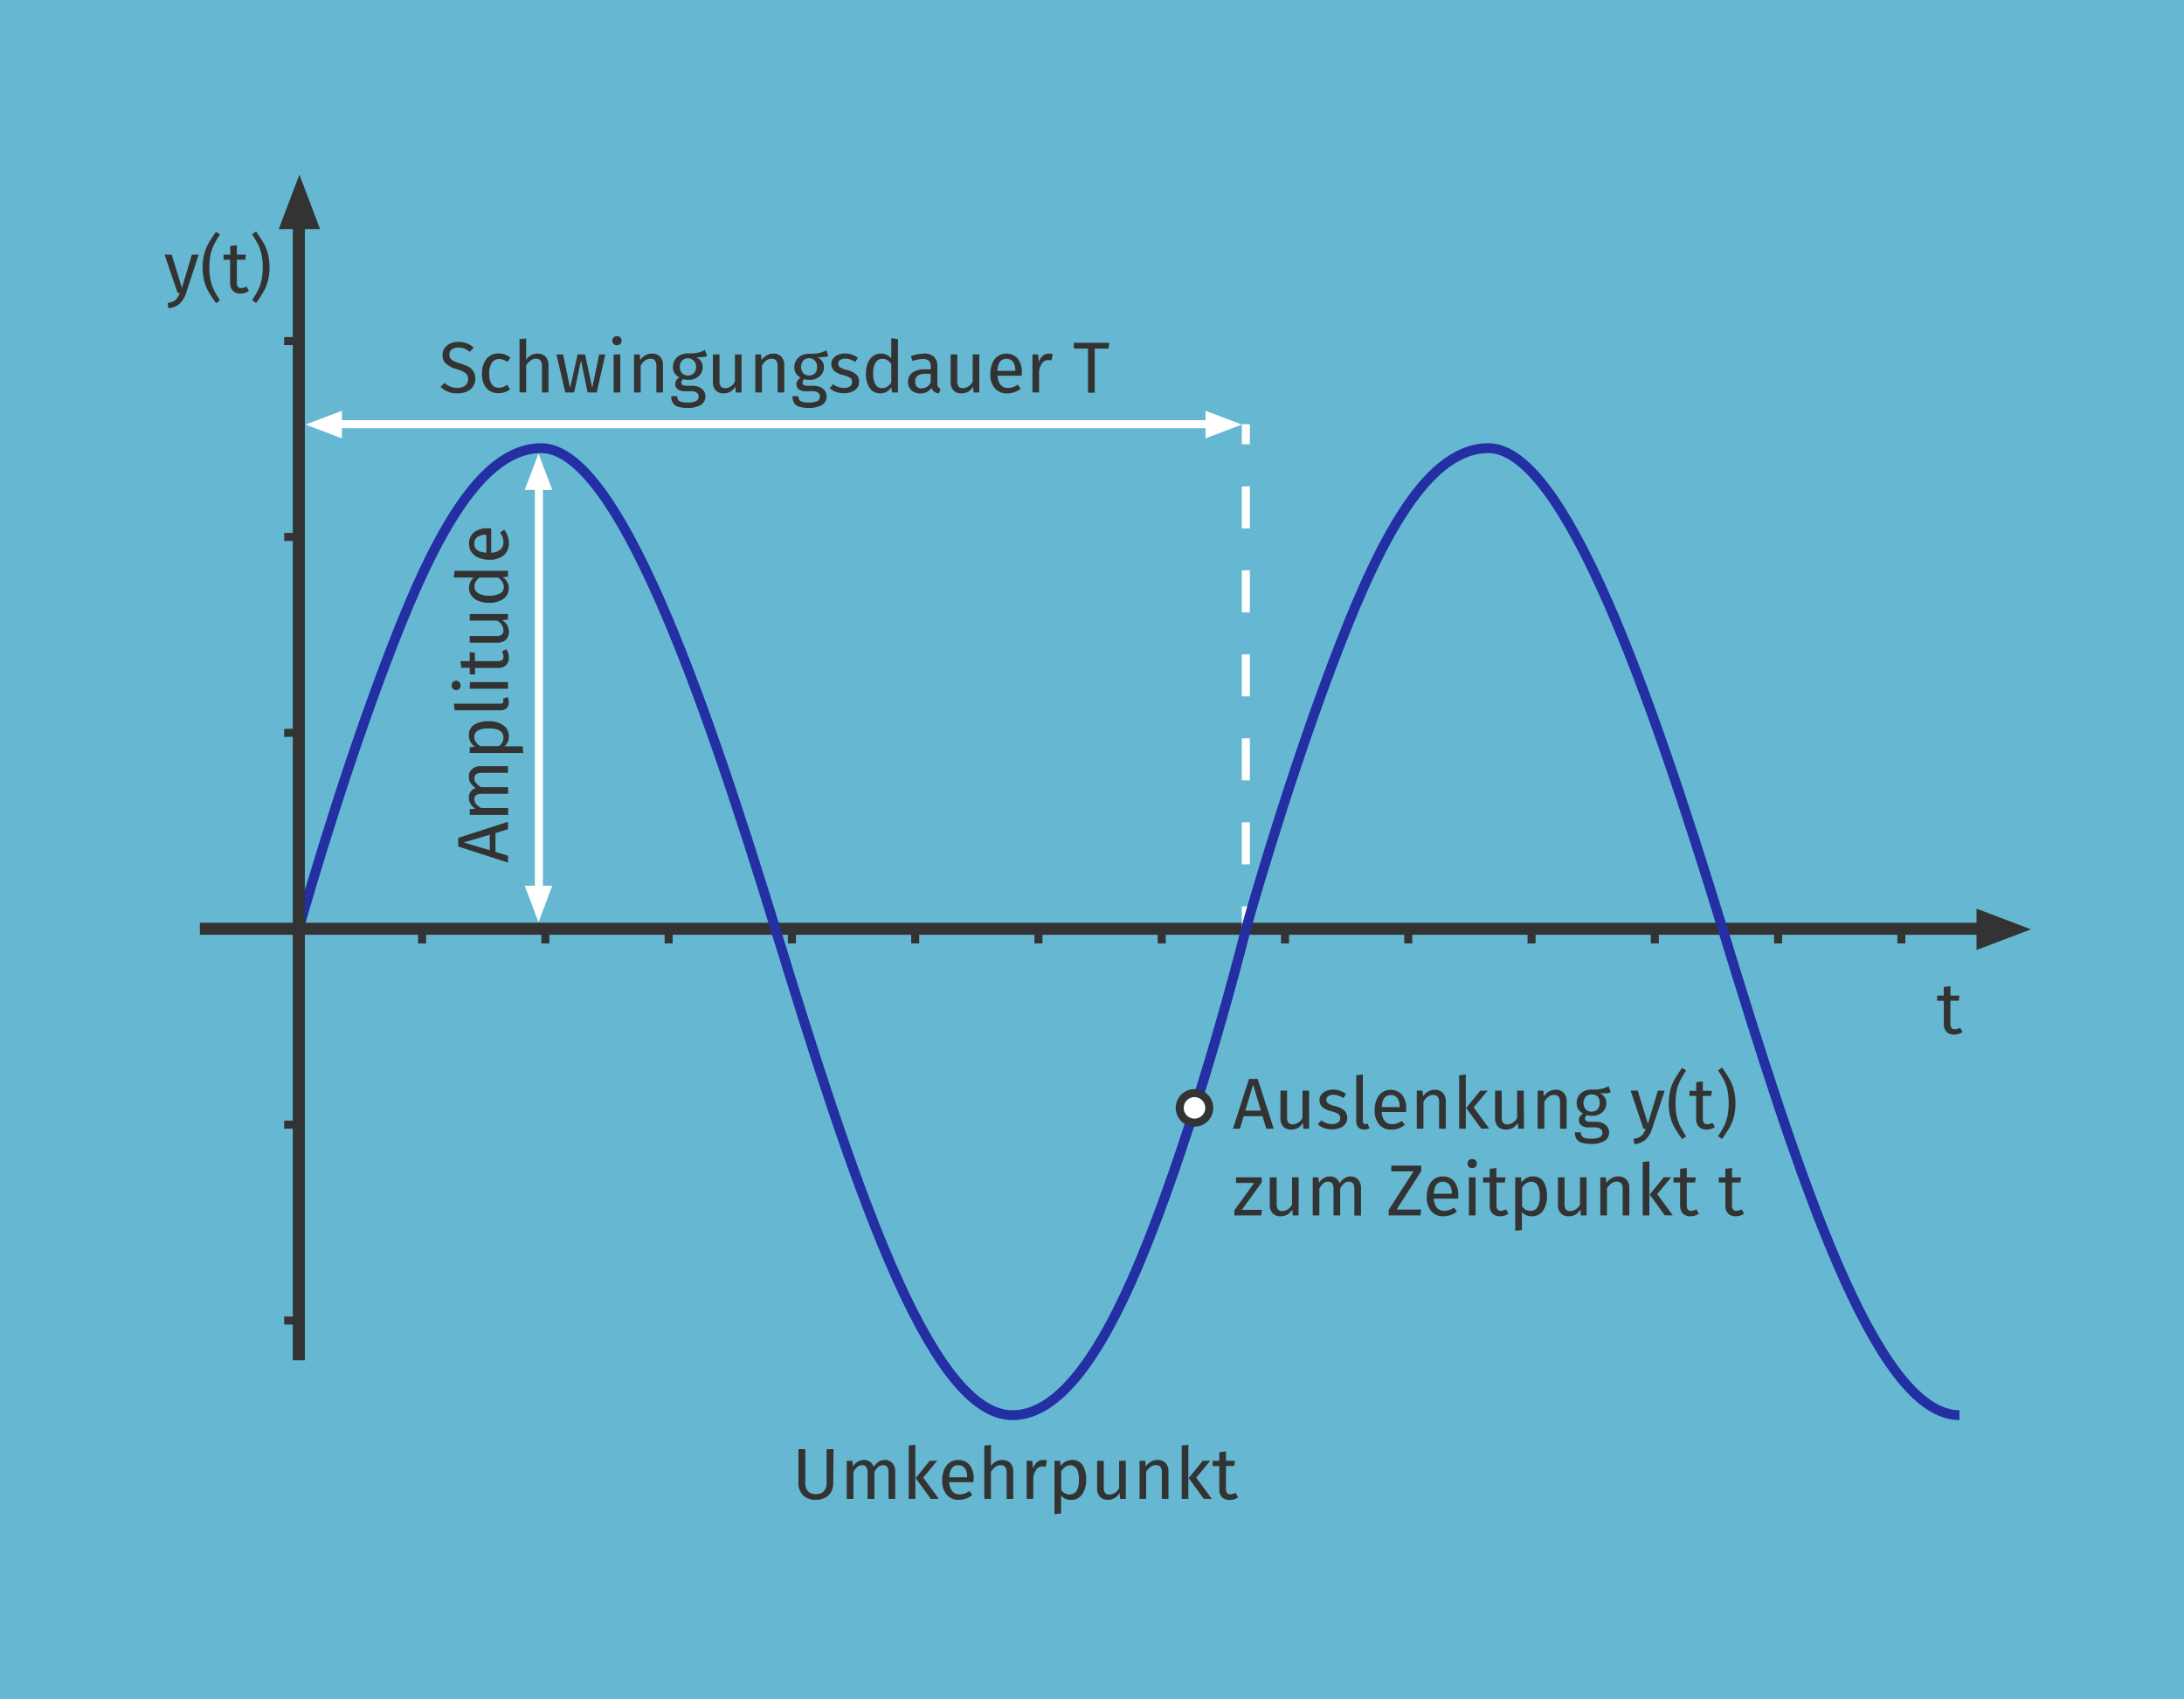
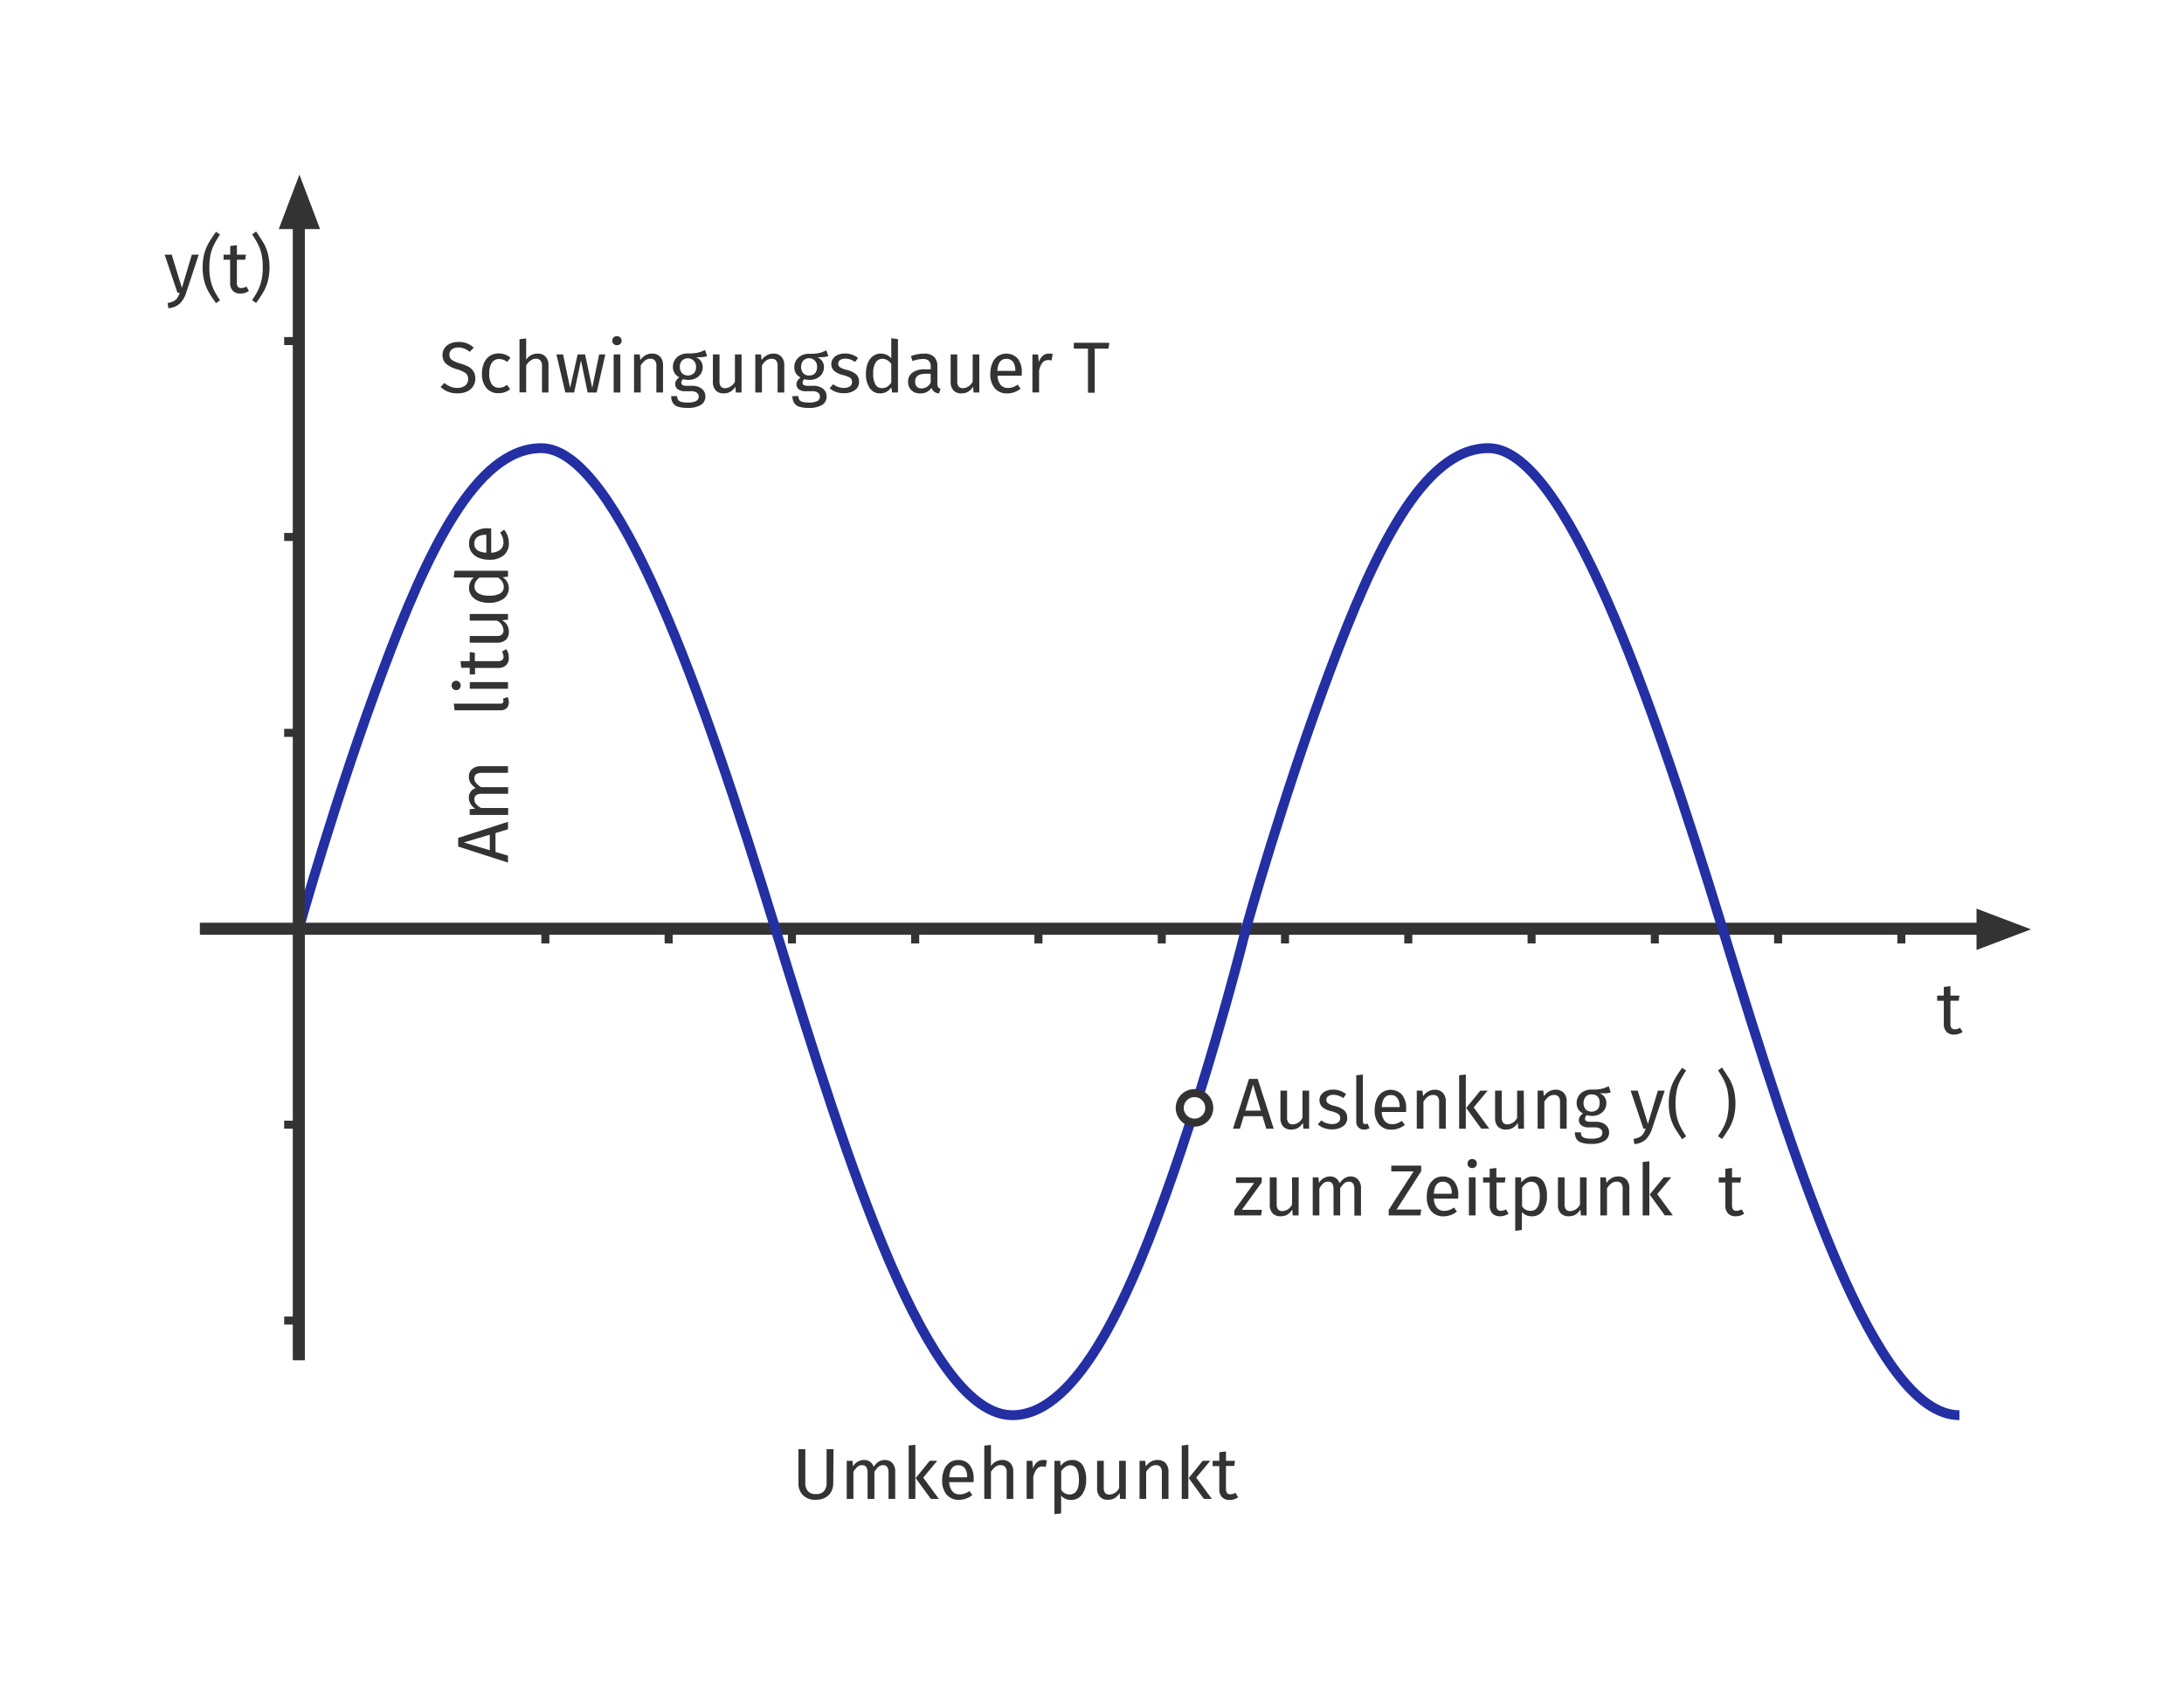
<svg xmlns="http://www.w3.org/2000/svg" width="544" height="423.22" viewBox="0 0 544 423.22">
  <g id="bg">
-     <rect width="544" height="423.22" fill="#66b8d2" />
-   </g>
+     </g>
  <g id="Ebene_3" data-name="Ebene 3">
    <line x1="49.78" y1="231.36" x2="495.76" y2="231.36" fill="none" stroke="#333" stroke-miterlimit="10" stroke-width="3" />
    <polygon points="492.32 236.65 505.89 231.5 492.32 226.35 492.32 236.65" fill="#333" />
    <line x1="310.32" y1="230.78" x2="310.32" y2="225.78" fill="none" stroke="#fff" stroke-miterlimit="10" stroke-width="2" />
    <line x1="310.32" y1="215.31" x2="310.32" y2="115.9" fill="none" stroke="#fff" stroke-miterlimit="10" stroke-width="2" stroke-dasharray="10.46 10.46" />
    <line x1="310.32" y1="110.67" x2="310.32" y2="105.67" fill="none" stroke="#fff" stroke-miterlimit="10" stroke-width="2" />
    <path d="M74.43,231.34s9.27-33.29,21.14-64.85c10.56-28.09,22.74-54.85,39.24-54.85,18.9,0,40.24,60.74,58.32,119.7,18.55,60.46,38,121.19,59.05,121.19,16.55,0,29.75-30.69,40-60.11,10.81-31.13,18.17-61.08,18.17-61.08" fill="none" stroke="#232fa3" stroke-miterlimit="10" stroke-width="2.45" />
    <path d="M488.06,352.53c-21.07,0-40.49-60.73-59-121.19-18.09-59-39.43-119.7-58.32-119.7-16.5,0-28.68,26.76-39.25,54.85-11.87,31.56-21.13,64.85-21.13,64.85" fill="none" stroke="#232fa3" stroke-miterlimit="10" stroke-width="2.45" />
    <line x1="74.43" y1="338.86" x2="74.43" y2="53.62" fill="none" stroke="#333" stroke-miterlimit="10" stroke-width="3" />
    <polygon points="79.72 57.07 74.58 43.49 69.43 57.07 79.72 57.07" fill="#333" />
    <path d="M46.35,73a6.41,6.41,0,0,1-1.55,2.61,4.73,4.73,0,0,1-2.86,1.17l-.18-1.3a4.82,4.82,0,0,0,1.5-.47,2.5,2.5,0,0,0,.89-.78,5.55,5.55,0,0,0,.62-1.29h-.56L41,63.43h1.77l2.54,8.28,2.48-8.28h1.71Z" fill="#333" />
    <path d="M54.81,58.42a22.9,22.9,0,0,0-1.48,2.48,10.54,10.54,0,0,0-.87,2.47,14.84,14.84,0,0,0-.31,3.24,14.65,14.65,0,0,0,.31,3.22,11,11,0,0,0,.87,2.5,21.08,21.08,0,0,0,1.48,2.47l-1,.72c-.79-1.13-1.4-2-1.83-2.78a12.21,12.21,0,0,1-1.08-2.61,14.3,14.3,0,0,1,0-7,12.21,12.21,0,0,1,1.08-2.61c.43-.72,1-1.65,1.83-2.78Z" fill="#333" />
    <path d="M62,72.48a3.64,3.64,0,0,1-2.12.65,2.49,2.49,0,0,1-1.89-.7,2.75,2.75,0,0,1-.67-2V64.7H55.69V63.43h1.66V61.28l1.66-.2v2.35h2.25l-.18,1.27H59v5.65a1.74,1.74,0,0,0,.26,1.08,1,1,0,0,0,.87.33,2.76,2.76,0,0,0,1.26-.38Z" fill="#333" />
    <path d="M65.62,60.48a11.26,11.26,0,0,1,1.08,2.61,14.3,14.3,0,0,1,0,7,11.26,11.26,0,0,1-1.08,2.61c-.43.73-1,1.65-1.83,2.78l-1-.72a21.08,21.08,0,0,0,1.48-2.47,11,11,0,0,0,.87-2.5,14.65,14.65,0,0,0,.31-3.22,14.84,14.84,0,0,0-.31-3.24,10.54,10.54,0,0,0-.87-2.47,22.9,22.9,0,0,0-1.48-2.48l1-.72C64.59,58.83,65.19,59.76,65.62,60.48Z" fill="#333" />
    <line x1="74.43" y1="182.56" x2="70.78" y2="182.56" fill="none" stroke="#333" stroke-miterlimit="10" stroke-width="2" />
    <line x1="74.43" y1="280.16" x2="70.78" y2="280.16" fill="none" stroke="#333" stroke-miterlimit="10" stroke-width="2" />
    <line x1="74.43" y1="328.96" x2="70.78" y2="328.96" fill="none" stroke="#333" stroke-miterlimit="10" stroke-width="2" />
    <line x1="74.43" y1="133.76" x2="70.78" y2="133.76" fill="none" stroke="#333" stroke-miterlimit="10" stroke-width="2" />
    <line x1="74.43" y1="84.96" x2="70.78" y2="84.96" fill="none" stroke="#333" stroke-miterlimit="10" stroke-width="2" />
    <line x1="135.84" y1="231.36" x2="135.84" y2="235.02" fill="none" stroke="#333" stroke-miterlimit="10" stroke-width="2" />
    <line x1="166.55" y1="231.36" x2="166.55" y2="235.02" fill="none" stroke="#333" stroke-miterlimit="10" stroke-width="2" />
    <line x1="197.26" y1="231.36" x2="197.26" y2="235.02" fill="none" stroke="#333" stroke-miterlimit="10" stroke-width="2" />
    <line x1="227.96" y1="231.36" x2="227.96" y2="235.02" fill="none" stroke="#333" stroke-miterlimit="10" stroke-width="2" />
-     <line x1="105.14" y1="231.36" x2="105.14" y2="235.02" fill="none" stroke="#333" stroke-miterlimit="10" stroke-width="2" />
    <line x1="258.66" y1="231.36" x2="258.66" y2="235.02" fill="none" stroke="#333" stroke-miterlimit="10" stroke-width="2" />
    <line x1="289.37" y1="231.36" x2="289.37" y2="235.02" fill="none" stroke="#333" stroke-miterlimit="10" stroke-width="2" />
    <line x1="320.08" y1="231.36" x2="320.08" y2="235.02" fill="none" stroke="#333" stroke-miterlimit="10" stroke-width="2" />
    <line x1="350.78" y1="231.36" x2="350.78" y2="235.02" fill="none" stroke="#333" stroke-miterlimit="10" stroke-width="2" />
    <line x1="381.49" y1="231.36" x2="381.49" y2="235.02" fill="none" stroke="#333" stroke-miterlimit="10" stroke-width="2" />
    <line x1="412.19" y1="231.36" x2="412.19" y2="235.02" fill="none" stroke="#333" stroke-miterlimit="10" stroke-width="2" />
    <line x1="442.9" y1="231.36" x2="442.9" y2="235.02" fill="none" stroke="#333" stroke-miterlimit="10" stroke-width="2" />
    <line x1="473.6" y1="231.36" x2="473.6" y2="235.02" fill="none" stroke="#333" stroke-miterlimit="10" stroke-width="2" />
    <path d="M207.55,369.41a4.54,4.54,0,0,1-.51,2.19,3.58,3.58,0,0,1-1.49,1.47,4.83,4.83,0,0,1-2.35.54,4.31,4.31,0,0,1-3.2-1.15,4.16,4.16,0,0,1-1.12-3V361h1.71v8.3a3.1,3.1,0,0,0,.65,2.16,2.49,2.49,0,0,0,2,.72,2.53,2.53,0,0,0,2-.72,3.12,3.12,0,0,0,.65-2.16V361h1.72Z" fill="#333" />
    <path d="M222.28,364.47a3,3,0,0,1,.7,2.12v6.8h-1.66v-6.57c0-1.22-.44-1.84-1.33-1.84a1.81,1.81,0,0,0-1.19.41,5.64,5.64,0,0,0-1,1.27v6.73H216.1v-6.57c0-1.22-.44-1.84-1.33-1.84a1.76,1.76,0,0,0-1.2.42,5.26,5.26,0,0,0-1,1.26v6.73h-1.66V363.9h1.43l.14,1.39a3.17,3.17,0,0,1,2.74-1.6,2.38,2.38,0,0,1,2.39,1.71,4.4,4.4,0,0,1,1.23-1.27,2.8,2.8,0,0,1,1.6-.44A2.39,2.39,0,0,1,222.28,364.47Z" fill="#333" />
    <path d="M228,359.89v13.5h-1.66v-13.3Zm5.45,4-3.49,4.2,3.89,5.29h-2l-3.77-5.18,3.5-4.31Z" fill="#333" />
    <path d="M242.49,369.21h-6.05a3.72,3.72,0,0,0,.8,2.31,2.29,2.29,0,0,0,1.76.74,3.87,3.87,0,0,0,1.26-.2,5,5,0,0,0,1.21-.63l.72,1a5.28,5.28,0,0,1-3.32,1.19,3.83,3.83,0,0,1-3.08-1.3,5.29,5.29,0,0,1-1.11-3.56,6.69,6.69,0,0,1,.48-2.62,4,4,0,0,1,1.36-1.79,3.45,3.45,0,0,1,2.1-.65,3.51,3.51,0,0,1,2.9,1.24,5.32,5.32,0,0,1,1,3.44A8,8,0,0,1,242.49,369.21Zm-1.6-1.33a3.52,3.52,0,0,0-.56-2.14,2,2,0,0,0-1.67-.74c-1.36,0-2.1,1-2.22,3h4.45Z" fill="#333" />
    <path d="M251.66,364.46a3,3,0,0,1,.73,2.13v6.8h-1.65v-6.57a2,2,0,0,0-.39-1.42,1.46,1.46,0,0,0-1.13-.42,2.11,2.11,0,0,0-1.31.44,4.54,4.54,0,0,0-1.08,1.22v6.75h-1.66V360.11l1.66-.18v5.29a3.35,3.35,0,0,1,2.81-1.53A2.65,2.65,0,0,1,251.66,364.46Z" fill="#333" />
    <path d="M260.78,363.8l-.31,1.62a3,3,0,0,0-.82-.11,1.75,1.75,0,0,0-1.43.65,4.74,4.74,0,0,0-.84,2v5.42h-1.66V363.9h1.42l.17,1.93a3.57,3.57,0,0,1,1-1.6,2.29,2.29,0,0,1,1.51-.54A3.51,3.51,0,0,1,260.78,363.8Z" fill="#333" />
    <path d="M269.69,365a6.74,6.74,0,0,1,.85,3.66,6.06,6.06,0,0,1-1,3.6,3.17,3.17,0,0,1-2.75,1.37,3,3,0,0,1-2.48-1.08V377l-1.66.19V363.9h1.42l.13,1.28a3.52,3.52,0,0,1,1.26-1.11,3.38,3.38,0,0,1,1.55-.38A3,3,0,0,1,269.69,365Zm-.94,3.66c0-2.43-.71-3.64-2.14-3.64a2.13,2.13,0,0,0-1.28.42,3.91,3.91,0,0,0-1,1.06v4.62a2.42,2.42,0,0,0,2.08,1.16C268,372.26,268.75,371.05,268.75,368.64Z" fill="#333" />
    <path d="M280.42,373.39H279l-.13-1.48a3.59,3.59,0,0,1-1.24,1.29,3.38,3.38,0,0,1-1.71.41,2.55,2.55,0,0,1-1.95-.76,3,3,0,0,1-.7-2.14V363.9h1.66v6.63a2.11,2.11,0,0,0,.34,1.37,1.39,1.39,0,0,0,1.12.41,2.82,2.82,0,0,0,2.37-1.64V363.9h1.66Z" fill="#333" />
    <path d="M290.33,364.46a3,3,0,0,1,.72,2.13v6.8H289.4v-6.57a2.1,2.1,0,0,0-.38-1.42,1.41,1.41,0,0,0-1.11-.42,2.18,2.18,0,0,0-1.34.44,4.5,4.5,0,0,0-1.08,1.24v6.73h-1.65V363.9h1.42l.14,1.41a3.83,3.83,0,0,1,1.25-1.19,3.23,3.23,0,0,1,1.65-.43A2.68,2.68,0,0,1,290.33,364.46Z" fill="#333" />
    <path d="M296,359.89v13.5h-1.65v-13.3Zm5.46,4-3.5,4.2,3.89,5.29h-2l-3.76-5.18,3.49-4.31Z" fill="#333" />
    <path d="M308.39,373a3.64,3.64,0,0,1-2.12.65,2.53,2.53,0,0,1-1.89-.7,2.75,2.75,0,0,1-.67-2v-5.73h-1.66V363.9h1.66v-2.14l1.66-.2v2.34h2.25l-.18,1.28h-2.07v5.65a1.68,1.68,0,0,0,.26,1.07,1,1,0,0,0,.87.34,2.76,2.76,0,0,0,1.26-.38Z" fill="#333" />
    <line x1="82.87" y1="105.67" x2="302.58" y2="105.67" fill="none" stroke="#fff" stroke-miterlimit="10" stroke-width="2" />
    <polygon points="85.16 109.19 76.11 105.76 85.16 102.33 85.16 109.19" fill="#fff" />
    <polygon points="300.28 109.19 309.33 105.76 300.28 102.33 300.28 109.19" fill="#fff" />
    <path d="M116.26,85.51A5.94,5.94,0,0,1,118,86.6L117,87.65a4.87,4.87,0,0,0-1.37-.82,3.89,3.89,0,0,0-1.45-.27,2.68,2.68,0,0,0-1.6.45,1.52,1.52,0,0,0-.63,1.32,1.83,1.83,0,0,0,.21.91,2,2,0,0,0,.8.67,10.21,10.21,0,0,0,1.7.65,11.82,11.82,0,0,1,2,.77,3.45,3.45,0,0,1,1.25,1.15,3.27,3.27,0,0,1,.48,1.84,3.42,3.42,0,0,1-.54,1.91,3.58,3.58,0,0,1-1.53,1.3,5.52,5.52,0,0,1-2.36.46,5.75,5.75,0,0,1-4.21-1.6l.93-1a6.27,6.27,0,0,0,1.53.93,4.56,4.56,0,0,0,1.73.31,3.09,3.09,0,0,0,1.91-.57,1.92,1.92,0,0,0,.75-1.64,2,2,0,0,0-.23-1,2.13,2.13,0,0,0-.8-.73A9,9,0,0,0,113.9,92a7.22,7.22,0,0,1-2.79-1.38,2.83,2.83,0,0,1-.88-2.2,2.92,2.92,0,0,1,.49-1.67,3.32,3.32,0,0,1,1.39-1.16,4.84,4.84,0,0,1,2-.41A5.85,5.85,0,0,1,116.26,85.51Z" fill="#333" />
    <path d="M125.8,88.32a4.23,4.23,0,0,1,1.35.78l-.79,1.05a4.14,4.14,0,0,0-1-.53,3,3,0,0,0-1.06-.18,2.08,2.08,0,0,0-1.79.92,4.81,4.81,0,0,0-.64,2.72,4.51,4.51,0,0,0,.63,2.66,2.1,2.1,0,0,0,1.8.85,3,3,0,0,0,1-.17,5.05,5.05,0,0,0,1-.55l.76,1.08a4.47,4.47,0,0,1-2.9,1,3.79,3.79,0,0,1-3-1.29,5.34,5.34,0,0,1-1.11-3.58,6.43,6.43,0,0,1,.51-2.65,4,4,0,0,1,1.43-1.76,3.8,3.8,0,0,1,2.2-.63A4.76,4.76,0,0,1,125.8,88.32Z" fill="#333" />
    <path d="M135.89,88.85a3,3,0,0,1,.73,2.12v6.81H135V91.21a2,2,0,0,0-.39-1.42,1.43,1.43,0,0,0-1.12-.42,2.17,2.17,0,0,0-1.31.43A4.41,4.41,0,0,0,131.06,91v6.75H129.4V84.49l1.66-.18v5.3a3.35,3.35,0,0,1,2.8-1.53A2.64,2.64,0,0,1,135.89,88.85Z" fill="#333" />
    <path d="M150.78,88.29l-2.16,9.49h-2.25l-1.65-8-1.71,8h-2.2l-2.21-9.49h1.65L142,96.63l1.88-8.34h1.85l1.78,8.34,1.73-8.34Z" fill="#333" />
    <path d="M154.51,84.06a1.09,1.09,0,0,1,.32.81,1,1,0,0,1-.32.8,1.18,1.18,0,0,1-.85.32,1.16,1.16,0,0,1-.83-.32,1.08,1.08,0,0,1-.32-.8,1.13,1.13,0,0,1,.32-.81,1.16,1.16,0,0,1,.83-.32A1.18,1.18,0,0,1,154.51,84.06Zm0,4.23v9.49h-1.66V88.29Z" fill="#333" />
    <path d="M164.42,88.85a3,3,0,0,1,.73,2.12v6.81h-1.66V91.21a2,2,0,0,0-.38-1.42,1.41,1.41,0,0,0-1.11-.42,2.18,2.18,0,0,0-1.33.43,4.37,4.37,0,0,0-1.08,1.25v6.73h-1.66V88.29h1.42l.15,1.41a3.64,3.64,0,0,1,1.25-1.19,3.16,3.16,0,0,1,1.64-.43A2.64,2.64,0,0,1,164.42,88.85Z" fill="#333" />
    <path d="M176.13,88.72a5.34,5.34,0,0,1-1.19.24c-.43,0-1,.05-1.59.05a2.51,2.51,0,0,1,1.68,2.4,3,3,0,0,1-1,2.32,3.75,3.75,0,0,1-2.65.9,3.87,3.87,0,0,1-1.2-.18,1,1,0,0,0-.35.39,1.07,1.07,0,0,0-.12.49c0,.52.41.77,1.24.77h1.51a3.92,3.92,0,0,1,1.69.35,2.74,2.74,0,0,1,1.15.93,2.35,2.35,0,0,1,.4,1.35,2.42,2.42,0,0,1-1.13,2.14,6.12,6.12,0,0,1-3.31.74,7.59,7.59,0,0,1-2.43-.31,2.29,2.29,0,0,1-1.26-1,3,3,0,0,1-.38-1.62h1.49a1.59,1.59,0,0,0,.22.91,1.38,1.38,0,0,0,.77.51,5.85,5.85,0,0,0,1.59.17,4.61,4.61,0,0,0,2.13-.37,1.22,1.22,0,0,0,.64-1.11,1.15,1.15,0,0,0-.51-1,2.44,2.44,0,0,0-1.4-.34h-1.49a2.81,2.81,0,0,1-1.83-.51,1.58,1.58,0,0,1-.62-1.29,1.68,1.68,0,0,1,.27-.9,2.68,2.68,0,0,1,.77-.77,2.72,2.72,0,0,1-1.6-2.63,3.18,3.18,0,0,1,1.79-2.89,4.1,4.1,0,0,1,1.86-.42,14.61,14.61,0,0,0,1.88-.08,7.22,7.22,0,0,0,1.25-.27c.33-.12.73-.28,1.21-.5Zm-6.28,1.13a2.25,2.25,0,0,0-.51,1.54,2.29,2.29,0,0,0,.52,1.56,2.19,2.19,0,0,0,3,0,2.24,2.24,0,0,0,.52-1.59,2.05,2.05,0,0,0-3.49-1.52Z" fill="#333" />
    <path d="M184.71,97.78h-1.42l-.13-1.48a3.59,3.59,0,0,1-1.24,1.29,3.38,3.38,0,0,1-1.71.4,2.52,2.52,0,0,1-1.94-.75,3,3,0,0,1-.7-2.14V88.29h1.65v6.63a2.2,2.2,0,0,0,.34,1.37,1.39,1.39,0,0,0,1.12.41,2.84,2.84,0,0,0,2.38-1.64V88.29h1.65Z" fill="#333" />
    <path d="M194.62,88.85a3,3,0,0,1,.73,2.12v6.81h-1.66V91.21a2.1,2.1,0,0,0-.37-1.42,1.45,1.45,0,0,0-1.12-.42,2.2,2.2,0,0,0-1.33.43,4.37,4.37,0,0,0-1.08,1.25v6.73h-1.66V88.29h1.42l.15,1.41A3.64,3.64,0,0,1,191,88.51a3.23,3.23,0,0,1,1.65-.43A2.62,2.62,0,0,1,194.62,88.85Z" fill="#333" />
    <path d="M206.33,88.72a5.34,5.34,0,0,1-1.19.24c-.43,0-1,.05-1.58.05a2.51,2.51,0,0,1,1.67,2.4,3,3,0,0,1-1,2.32,3.75,3.75,0,0,1-2.65.9,3.87,3.87,0,0,1-1.2-.18.87.87,0,0,0-.34.39,1,1,0,0,0-.13.49c0,.52.41.77,1.24.77h1.51a4,4,0,0,1,1.7.35,2.71,2.71,0,0,1,1.14.93,2.35,2.35,0,0,1,.4,1.35,2.4,2.4,0,0,1-1.13,2.14,6.12,6.12,0,0,1-3.31.74,7.48,7.48,0,0,1-2.42-.31,2.28,2.28,0,0,1-1.27-1,3.13,3.13,0,0,1-.38-1.62h1.49a1.67,1.67,0,0,0,.22.91,1.38,1.38,0,0,0,.77.51,5.9,5.9,0,0,0,1.59.17,4.58,4.58,0,0,0,2.13-.37,1.2,1.2,0,0,0,.64-1.11,1.16,1.16,0,0,0-.5-1,2.49,2.49,0,0,0-1.41-.34h-1.49A2.83,2.83,0,0,1,199,97a1.61,1.61,0,0,1-.62-1.29,1.68,1.68,0,0,1,.27-.9,2.68,2.68,0,0,1,.77-.77A3,3,0,0,1,198.24,93a3,3,0,0,1-.39-1.56,3.1,3.1,0,0,1,.48-1.71,3.25,3.25,0,0,1,1.31-1.18,4.11,4.11,0,0,1,1.87-.42,14.53,14.53,0,0,0,1.87-.08,7.22,7.22,0,0,0,1.25-.27c.33-.12.73-.28,1.21-.5Zm-6.27,1.13a2.55,2.55,0,0,0,0,3.1,1.86,1.86,0,0,0,1.47.58A1.9,1.9,0,0,0,203,93a2.28,2.28,0,0,0,.51-1.59,2,2,0,0,0-3.48-1.52Z" fill="#333" />
    <path d="M212.23,88.35a5.25,5.25,0,0,1,1.48.81l-.7,1a5.39,5.39,0,0,0-1.23-.61,3.93,3.93,0,0,0-1.24-.2,2.21,2.21,0,0,0-1.28.33,1.07,1.07,0,0,0-.46.91,1,1,0,0,0,.44.9,4.84,4.84,0,0,0,1.59.63,5.82,5.82,0,0,1,2.37,1.08,2.37,2.37,0,0,1,.78,1.87,2.43,2.43,0,0,1-1.09,2.15,4.61,4.61,0,0,1-2.65.73,5.26,5.26,0,0,1-3.59-1.24l.89-1a4.24,4.24,0,0,0,2.66.92,2.63,2.63,0,0,0,1.49-.38,1.24,1.24,0,0,0,.54-1.06,1.41,1.41,0,0,0-.19-.78,1.62,1.62,0,0,0-.69-.52,9.52,9.52,0,0,0-1.42-.48,4.86,4.86,0,0,1-2.19-1.06,2.27,2.27,0,0,1-.67-1.69,2.22,2.22,0,0,1,.44-1.34,2.77,2.77,0,0,1,1.22-.94,4.52,4.52,0,0,1,1.76-.33A5.21,5.21,0,0,1,212.23,88.35Z" fill="#333" />
    <path d="M223.67,84.48v13.3h-1.46L222,96.46a3.47,3.47,0,0,1-1.16,1.13,3.11,3.11,0,0,1-1.57.4,3,3,0,0,1-2.64-1.33,6.08,6.08,0,0,1-.94-3.58,7,7,0,0,1,.45-2.59,4,4,0,0,1,1.29-1.77,3.19,3.19,0,0,1,2-.64A3.41,3.41,0,0,1,222,89.25v-5ZM221,96.33a4.17,4.17,0,0,0,1-1V90.63a3.71,3.71,0,0,0-1-.92,2.29,2.29,0,0,0-1.2-.32,1.93,1.93,0,0,0-1.7.92,5,5,0,0,0-.6,2.73,5.22,5.22,0,0,0,.56,2.74,1.77,1.77,0,0,0,1.6.9A2.35,2.35,0,0,0,221,96.33Z" fill="#333" />
    <path d="M233.67,96.42a1.13,1.13,0,0,0,.6.42L233.89,98a2.5,2.5,0,0,1-1.19-.41,1.94,1.94,0,0,1-.67-1A3.16,3.16,0,0,1,229.21,98,3,3,0,0,1,227,97.2a2.77,2.77,0,0,1-.81-2.07,2.73,2.73,0,0,1,1.09-2.32,5.12,5.12,0,0,1,3.09-.81h1.46v-.7a1.83,1.83,0,0,0-.49-1.44,2.17,2.17,0,0,0-1.49-.43,8.53,8.53,0,0,0-2.56.5l-.41-1.21a9.55,9.55,0,0,1,3.27-.64,3.43,3.43,0,0,1,2.51.82,3.12,3.12,0,0,1,.82,2.33v4.33A1.52,1.52,0,0,0,233.67,96.42Zm-1.85-1.14V93.1h-1.24c-1.76,0-2.63.65-2.63,1.94a1.8,1.8,0,0,0,.41,1.28,1.63,1.63,0,0,0,1.23.43A2.48,2.48,0,0,0,231.82,95.28Z" fill="#333" />
    <path d="M243.93,97.78h-1.42l-.13-1.48a3.59,3.59,0,0,1-1.24,1.29,3.38,3.38,0,0,1-1.71.4,2.52,2.52,0,0,1-1.94-.75,3,3,0,0,1-.7-2.14V88.29h1.65v6.63a2.2,2.2,0,0,0,.34,1.37,1.39,1.39,0,0,0,1.12.41,2.84,2.84,0,0,0,2.38-1.64V88.29h1.65Z" fill="#333" />
    <path d="M254.48,93.6h-6a3.72,3.72,0,0,0,.79,2.31,2.32,2.32,0,0,0,1.77.74,4,4,0,0,0,1.26-.2,5.81,5.81,0,0,0,1.2-.63l.72,1A5.22,5.22,0,0,1,250.86,98a3.86,3.86,0,0,1-3.09-1.29,5.37,5.37,0,0,1-1.1-3.57,6.68,6.68,0,0,1,.48-2.61,4.09,4.09,0,0,1,1.36-1.8,3.91,3.91,0,0,1,5,.6,5.32,5.32,0,0,1,1,3.44C254.52,93,254.5,93.31,254.48,93.6Zm-1.6-1.33a3.5,3.5,0,0,0-.56-2.14,2,2,0,0,0-1.67-.74c-1.36,0-2.1,1-2.22,3h4.45Z" fill="#333" />
    <path d="M262.22,88.18l-.31,1.62a3.4,3.4,0,0,0-.82-.1,1.77,1.77,0,0,0-1.43.64,4.85,4.85,0,0,0-.84,2v5.42h-1.66V88.29h1.42l.17,1.93a3.57,3.57,0,0,1,1-1.6,2.29,2.29,0,0,1,1.51-.54A4,4,0,0,1,262.22,88.18Z" fill="#333" />
    <path d="M276.3,85.38l-.18,1.45h-3.44v11H271v-11h-3.53V85.38Z" fill="#333" />
    <line x1="134.23" y1="119.76" x2="134.23" y2="222.94" fill="none" stroke="#fff" stroke-miterlimit="10" stroke-width="2" />
    <polygon points="130.7 122.05 134.13 113 137.56 122.05 130.7 122.05" fill="#fff" />
    <polygon points="130.7 220.65 134.13 229.7 137.56 220.65 130.7 220.65" fill="#fff" />
    <path d="M126.53,206.58l-3.11.94v4.7l3.11.93v1.73l-12.4-4v-2.16l12.4-4ZM122,211.8v-3.87l-6.48,1.93Z" fill="#333" />
    <path d="M117.61,191.57a3,3,0,0,1,2.11-.7h6.81v1.65H120c-1.23,0-1.84.45-1.84,1.34a1.78,1.78,0,0,0,.41,1.18,5.38,5.38,0,0,0,1.27,1.05h6.73v1.65H120c-1.23,0-1.84.45-1.84,1.34a1.76,1.76,0,0,0,.42,1.2,5.26,5.26,0,0,0,1.26,1h6.73V203H117v-1.42l1.39-.14a3.17,3.17,0,0,1-1.6-2.74,2.38,2.38,0,0,1,1.71-2.39,4.28,4.28,0,0,1-1.27-1.23,2.83,2.83,0,0,1-.44-1.6A2.39,2.39,0,0,1,117.61,191.57Z" fill="#333" />
-     <path d="M118.12,180.52a6.65,6.65,0,0,1,3.66-.85,6.16,6.16,0,0,1,3.6,1,3.19,3.19,0,0,1,1.36,2.76,3.08,3.08,0,0,1-1.07,2.48h4.5l.19,1.66H117v-1.42l1.28-.13a3.7,3.7,0,0,1-1.11-1.26,3.38,3.38,0,0,1-.38-1.55A3,3,0,0,1,118.12,180.52Zm3.66.93c-2.43,0-3.64.72-3.64,2.15a2.16,2.16,0,0,0,.41,1.27,4,4,0,0,0,1.07,1h4.62a2.55,2.55,0,0,0,.86-.9,2.39,2.39,0,0,0,.3-1.19C125.4,182.23,124.19,181.45,121.78,181.45Z" fill="#333" />
    <path d="M126.2,176.41a2.15,2.15,0,0,1-1.54.53H113.23l-.2-1.66h11.59a1,1,0,0,0,.58-.13.55.55,0,0,0,.18-.46,1.71,1.71,0,0,0-.11-.62l1.15-.43a2.69,2.69,0,0,1,.32,1.32A2,2,0,0,1,126.2,176.41Z" fill="#333" />
    <path d="M112.81,169.92a1.1,1.1,0,0,1,.81-.33,1,1,0,0,1,.8.33,1.25,1.25,0,0,1,0,1.67,1,1,0,0,1-.8.32,1.09,1.09,0,0,1-.81-.32,1.25,1.25,0,0,1,0-1.67Zm4.23,0h9.49v1.65H117Z" fill="#333" />
    <path d="M126.1,161.71a3.63,3.63,0,0,1,.64,2.12,2.5,2.5,0,0,1-.69,1.88,2.76,2.76,0,0,1-2,.68h-5.72V168H117v-1.65H114.9l-.2-1.66H117v-2.25l1.28.18v2.07H124a1.7,1.7,0,0,0,1.07-.26,1,1,0,0,0,.34-.87,2.76,2.76,0,0,0-.38-1.26Z" fill="#333" />
    <path d="M126.53,152.94v1.42l-1.48.13a3.59,3.59,0,0,1,1.29,1.24,3.38,3.38,0,0,1,.4,1.71,2.55,2.55,0,0,1-.75,1.95,3.08,3.08,0,0,1-2.14.7H117v-1.66h6.63a2.13,2.13,0,0,0,1.37-.34,1.39,1.39,0,0,0,.41-1.12,2.82,2.82,0,0,0-1.64-2.37H117v-1.66Z" fill="#333" />
    <path d="M113.23,142.18h13.3v1.46l-1.32.16a3.41,3.41,0,0,1,1.13,1.17,3.27,3.27,0,0,1-.93,4.2,6.08,6.08,0,0,1-3.58,1,7,7,0,0,1-2.59-.45,3.91,3.91,0,0,1-1.77-1.3,3.15,3.15,0,0,1-.64-2,3.43,3.43,0,0,1,1.17-2.56h-5Zm11.85,2.7a4.17,4.17,0,0,0-1-1h-4.65a3.86,3.86,0,0,0-.92,1,2.34,2.34,0,0,0-.32,1.2,1.93,1.93,0,0,0,.92,1.7,5,5,0,0,0,2.73.6,5.33,5.33,0,0,0,2.74-.55,1.78,1.78,0,0,0,.9-1.61A2.35,2.35,0,0,0,125.08,144.88Z" fill="#333" />
    <path d="M122.35,131.63v6.05a3.72,3.72,0,0,0,2.31-.79,2.32,2.32,0,0,0,.74-1.77,4,4,0,0,0-.2-1.26,5.81,5.81,0,0,0-.63-1.2l1-.72a5.24,5.24,0,0,1,1.18,3.31,3.86,3.86,0,0,1-1.29,3.09,5.37,5.37,0,0,1-3.57,1.1,6.86,6.86,0,0,1-2.61-.47,4.19,4.19,0,0,1-1.8-1.37,3.49,3.49,0,0,1-.64-2.1,3.52,3.52,0,0,1,1.24-2.9,5.32,5.32,0,0,1,3.44-1Zm-1.33,1.6a3.5,3.5,0,0,0-2.14.56,2,2,0,0,0-.74,1.68c0,1.35,1,2.09,3,2.21v-4.45Z" fill="#333" />
    <circle cx="297.53" cy="275.98" r="3.68" fill="#fff" stroke="#333" stroke-miterlimit="10" stroke-width="2" />
    <path d="M315.41,281.17l-.94-3.12h-4.69l-.94,3.12h-1.73l4-12.41h2.16l4,12.41Zm-5.22-4.5h3.87l-1.93-6.48Z" fill="#333" />
    <path d="M326.08,281.17h-1.42l-.13-1.48a3.59,3.59,0,0,1-1.24,1.29,3.38,3.38,0,0,1-1.71.4,2.52,2.52,0,0,1-1.94-.75,3,3,0,0,1-.7-2.15v-6.8h1.65v6.62a2.21,2.21,0,0,0,.34,1.38,1.39,1.39,0,0,0,1.12.41,2.84,2.84,0,0,0,2.38-1.64v-6.77h1.65Z" fill="#333" />
    <path d="M333.82,271.73a5.25,5.25,0,0,1,1.48.81l-.7,1a5.45,5.45,0,0,0-1.24-.61,3.61,3.61,0,0,0-1.23-.2,2.21,2.21,0,0,0-1.28.33,1.07,1.07,0,0,0-.47.91,1.06,1.06,0,0,0,.45.9,4.84,4.84,0,0,0,1.59.63,5.69,5.69,0,0,1,2.37,1.08,2.37,2.37,0,0,1,.78,1.87,2.41,2.41,0,0,1-1.09,2.14,4.56,4.56,0,0,1-2.65.74,5.24,5.24,0,0,1-3.59-1.24l.88-1a4.34,4.34,0,0,0,2.67.92,2.5,2.5,0,0,0,1.48-.39,1.2,1.2,0,0,0,.55-1.05,1.33,1.33,0,0,0-.2-.78,1.59,1.59,0,0,0-.68-.52,9.52,9.52,0,0,0-1.42-.48,5,5,0,0,1-2.19-1.06,2.29,2.29,0,0,1-.67-1.7,2.2,2.2,0,0,1,.44-1.34,2.83,2.83,0,0,1,1.22-.93,4.49,4.49,0,0,1,1.76-.34A5.25,5.25,0,0,1,333.82,271.73Z" fill="#333" />
    <path d="M338.35,280.83a2.13,2.13,0,0,1-.53-1.54V267.86l1.65-.19v11.59a1,1,0,0,0,.14.57.53.53,0,0,0,.46.18,1.66,1.66,0,0,0,.61-.1l.43,1.15a2.73,2.73,0,0,1-1.31.32A1.91,1.91,0,0,1,338.35,280.83Z" fill="#333" />
    <path d="M350.22,277h-6.05a3.77,3.77,0,0,0,.79,2.3,2.29,2.29,0,0,0,1.77.74,3.7,3.7,0,0,0,1.26-.2,5,5,0,0,0,1.2-.63l.73,1a5.23,5.23,0,0,1-3.32,1.19,3.82,3.82,0,0,1-3.08-1.29,5.33,5.33,0,0,1-1.11-3.57,6.76,6.76,0,0,1,.48-2.62,4.06,4.06,0,0,1,1.36-1.79,3.88,3.88,0,0,1,5,.6,5.29,5.29,0,0,1,1,3.43A8.19,8.19,0,0,1,350.22,277Zm-1.6-1.33a3.5,3.5,0,0,0-.56-2.14,1.94,1.94,0,0,0-1.67-.74c-1.36,0-2.1,1-2.22,3h4.45Z" fill="#333" />
    <path d="M359.39,272.24a2.94,2.94,0,0,1,.73,2.12v6.81h-1.66V274.6a2.14,2.14,0,0,0-.37-1.43,1.48,1.48,0,0,0-1.12-.41,2.14,2.14,0,0,0-1.33.43,4.32,4.32,0,0,0-1.08,1.24v6.74H352.9v-9.49h1.42l.15,1.4a3.61,3.61,0,0,1,1.25-1.18,3.23,3.23,0,0,1,1.65-.44A2.62,2.62,0,0,1,359.39,272.24Z" fill="#333" />
    <path d="M365.11,267.67v13.5h-1.66V267.86Zm5.45,4-3.49,4.19,3.89,5.3h-2L365.21,276l3.5-4.3Z" fill="#333" />
    <path d="M379.6,281.17h-1.43l-.12-1.48a3.59,3.59,0,0,1-1.24,1.29,3.38,3.38,0,0,1-1.71.4,2.55,2.55,0,0,1-2-.75,3,3,0,0,1-.7-2.15v-6.8h1.66v6.62a2.15,2.15,0,0,0,.34,1.38,1.39,1.39,0,0,0,1.12.41,2.82,2.82,0,0,0,2.37-1.64v-6.77h1.66Z" fill="#333" />
    <path d="M389.51,272.24a3,3,0,0,1,.72,2.12v6.81h-1.65V274.6a2.13,2.13,0,0,0-.38-1.43,1.45,1.45,0,0,0-1.12-.41,2.16,2.16,0,0,0-1.33.43,4.65,4.65,0,0,0-1.08,1.24v6.74H383v-9.49h1.42l.14,1.4a3.79,3.79,0,0,1,1.25-1.18,3.23,3.23,0,0,1,1.65-.44A2.66,2.66,0,0,1,389.51,272.24Z" fill="#333" />
    <path d="M401.21,272.11a5.25,5.25,0,0,1-1.18.24c-.44,0-1,0-1.59,0a2.5,2.5,0,0,1,1.68,2.39,3,3,0,0,1-1,2.33,3.72,3.72,0,0,1-2.64.9,3.93,3.93,0,0,1-1.21-.18,1,1,0,0,0-.34.38,1.16,1.16,0,0,0-.13.5c0,.51.42.77,1.25.77h1.51a4.11,4.11,0,0,1,1.69.34,2.73,2.73,0,0,1,1.14.94,2.36,2.36,0,0,1,.41,1.35,2.39,2.39,0,0,1-1.14,2.13,6,6,0,0,1-3.31.75,7.52,7.52,0,0,1-2.42-.31,2.31,2.31,0,0,1-1.27-.95,3.13,3.13,0,0,1-.38-1.62h1.5a1.7,1.7,0,0,0,.21.91,1.38,1.38,0,0,0,.78.5,5.44,5.44,0,0,0,1.58.17,4.65,4.65,0,0,0,2.14-.36,1.21,1.21,0,0,0,.63-1.11,1.13,1.13,0,0,0-.5-1,2.46,2.46,0,0,0-1.4-.34h-1.5a2.8,2.8,0,0,1-1.82-.51,1.62,1.62,0,0,1-.63-1.29,1.68,1.68,0,0,1,.27-.9,2.63,2.63,0,0,1,.78-.78,2.94,2.94,0,0,1-1.22-1.07,3,3,0,0,1-.38-1.55,3.18,3.18,0,0,1,.47-1.71,3.21,3.21,0,0,1,1.32-1.18,4.11,4.11,0,0,1,1.86-.43,11.57,11.57,0,0,0,1.87-.08,5.61,5.61,0,0,0,1.25-.27c.33-.11.74-.28,1.22-.49Zm-6.27,1.13a2.58,2.58,0,0,0,0,3.09,2.18,2.18,0,0,0,3,0,2.3,2.3,0,0,0,.51-1.59c0-1.41-.67-2.11-2-2.11A1.83,1.83,0,0,0,394.94,273.24Z" fill="#333" />
    <path d="M411.49,281.22a6.45,6.45,0,0,1-1.55,2.62,4.72,4.72,0,0,1-2.86,1.16l-.18-1.3a4.84,4.84,0,0,0,1.5-.46,2.63,2.63,0,0,0,.89-.79,5.27,5.27,0,0,0,.62-1.28h-.56l-3.19-9.49h1.77l2.54,8.28,2.48-8.28h1.71Z" fill="#333" />
    <path d="M420,266.68a22.86,22.86,0,0,0-1.48,2.47,10.63,10.63,0,0,0-.87,2.48,17,17,0,0,0,0,6.46,11,11,0,0,0,.87,2.49,21.13,21.13,0,0,0,1.48,2.48l-1,.72c-.79-1.13-1.4-2.06-1.83-2.78a11.26,11.26,0,0,1-1.08-2.61,14.3,14.3,0,0,1,0-7,10.9,10.9,0,0,1,1.08-2.61c.43-.73,1-1.66,1.83-2.78Z" fill="#333" />
-     <path d="M427.17,280.73a3.57,3.57,0,0,1-2.12.65,2.5,2.5,0,0,1-1.88-.69,2.72,2.72,0,0,1-.68-2V273h-1.66v-1.28h1.66v-2.14l1.66-.2v2.34h2.25l-.18,1.28h-2.07v5.65a1.7,1.7,0,0,0,.26,1.07,1,1,0,0,0,.87.33,2.73,2.73,0,0,0,1.26-.37Z" fill="#333" />
-     <path d="M430.76,268.74a10.9,10.9,0,0,1,1.08,2.61,14.3,14.3,0,0,1,0,7,11.26,11.26,0,0,1-1.08,2.61c-.43.72-1,1.65-1.83,2.78l-1-.72a22.85,22.85,0,0,0,1.49-2.48,11.56,11.56,0,0,0,.86-2.49,17,17,0,0,0,0-6.46,11.1,11.1,0,0,0-.86-2.48,24.91,24.91,0,0,0-1.49-2.47l1-.72C429.73,267.08,430.33,268,430.76,268.74Z" fill="#333" />
+     <path d="M430.76,268.74a10.9,10.9,0,0,1,1.08,2.61,14.3,14.3,0,0,1,0,7,11.26,11.26,0,0,1-1.08,2.61c-.43.72-1,1.65-1.83,2.78l-1-.72a22.85,22.85,0,0,0,1.49-2.48,11.56,11.56,0,0,0,.86-2.49,17,17,0,0,0,0-6.46,11.1,11.1,0,0,0-.86-2.48,24.91,24.91,0,0,0-1.49-2.47l1-.72Z" fill="#333" />
    <path d="M314.28,293.28v1.26l-4.95,6.84h5l-.2,1.39h-6.68v-1.25l4.93-6.84h-4.51v-1.4Z" fill="#333" />
    <path d="M323.46,302.77H322l-.12-1.48a3.67,3.67,0,0,1-1.24,1.29,3.38,3.38,0,0,1-1.71.4,2.55,2.55,0,0,1-1.95-.75,3,3,0,0,1-.7-2.15v-6.8H318v6.62a2.15,2.15,0,0,0,.34,1.38,1.38,1.38,0,0,0,1.11.41,2.82,2.82,0,0,0,2.38-1.64v-6.77h1.66Z" fill="#333" />
    <path d="M338.27,293.85A3,3,0,0,1,339,296v6.81h-1.65V296.2c0-1.23-.45-1.84-1.34-1.84a1.81,1.81,0,0,0-1.19.41,5.78,5.78,0,0,0-1,1.26v6.74h-1.66V296.2c0-1.23-.44-1.84-1.33-1.84a1.8,1.8,0,0,0-1.2.41,5.7,5.7,0,0,0-1,1.26v6.74h-1.65v-9.49h1.42l.14,1.39a3.19,3.19,0,0,1,2.74-1.61,2.38,2.38,0,0,1,2.39,1.71,4.36,4.36,0,0,1,1.23-1.26,2.83,2.83,0,0,1,1.6-.45A2.4,2.4,0,0,1,338.27,293.85Z" fill="#333" />
    <path d="M354,290.36v1.39l-6.14,9.56H354l-.2,1.46H345.9V301.4l6.19-9.6h-5.54v-1.44Z" fill="#333" />
    <path d="M363.2,298.59h-6.05a3.71,3.71,0,0,0,.79,2.3,2.29,2.29,0,0,0,1.77.74,3.7,3.7,0,0,0,1.26-.2,5,5,0,0,0,1.2-.63l.72,1a5.2,5.2,0,0,1-3.31,1.19,3.86,3.86,0,0,1-3.09-1.29,5.33,5.33,0,0,1-1.1-3.57,6.76,6.76,0,0,1,.47-2.62,4.15,4.15,0,0,1,1.37-1.79,3.49,3.49,0,0,1,2.1-.65,3.53,3.53,0,0,1,2.9,1.25,5.29,5.29,0,0,1,1,3.43C363.23,298,363.22,298.3,363.2,298.59Zm-1.6-1.33a3.5,3.5,0,0,0-.56-2.14,2,2,0,0,0-1.68-.74c-1.35,0-2.09,1-2.21,3h4.45Z" fill="#333" />
    <path d="M367.54,289.05a1.13,1.13,0,0,1,.32.81,1.09,1.09,0,0,1-.32.8,1.18,1.18,0,0,1-.85.32,1.15,1.15,0,0,1-.83-.32,1.09,1.09,0,0,1-.32-.8,1.13,1.13,0,0,1,.32-.81,1.11,1.11,0,0,1,.83-.32A1.14,1.14,0,0,1,367.54,289.05Zm0,4.23v9.49h-1.66v-9.49Z" fill="#333" />
    <path d="M375.74,302.33a3.57,3.57,0,0,1-2.12.65,2.51,2.51,0,0,1-1.88-.69,2.76,2.76,0,0,1-.68-2v-5.72h-1.65v-1.28h1.65v-2.14l1.66-.2v2.34H375l-.18,1.28h-2.07v5.65a1.77,1.77,0,0,0,.26,1.07,1.06,1.06,0,0,0,.87.33,2.67,2.67,0,0,0,1.26-.37Z" fill="#333" />
    <path d="M384.47,294.36a6.59,6.59,0,0,1,.85,3.65,6.06,6.06,0,0,1-1,3.6,3.17,3.17,0,0,1-2.76,1.37,3.06,3.06,0,0,1-2.48-1.08v4.5l-1.66.2V293.28h1.43l.12,1.28a3.7,3.7,0,0,1,1.26-1.11,3.27,3.27,0,0,1,1.55-.39A3,3,0,0,1,384.47,294.36Zm-.93,3.65c0-2.42-.72-3.63-2.14-3.63a2.17,2.17,0,0,0-1.28.41,4.09,4.09,0,0,0-1,1.06v4.63a2.39,2.39,0,0,0,2.09,1.15C382.76,301.63,383.54,300.43,383.54,298Z" fill="#333" />
    <path d="M395.2,302.77h-1.42l-.13-1.48a3.59,3.59,0,0,1-1.24,1.29,3.38,3.38,0,0,1-1.71.4,2.54,2.54,0,0,1-1.94-.75,3,3,0,0,1-.7-2.15v-6.8h1.65v6.62a2.21,2.21,0,0,0,.34,1.38,1.39,1.39,0,0,0,1.12.41,2.84,2.84,0,0,0,2.38-1.64v-6.77h1.65Z" fill="#333" />
    <path d="M405.11,293.84a2.94,2.94,0,0,1,.73,2.12v6.81h-1.66V296.2a2.14,2.14,0,0,0-.37-1.43,1.48,1.48,0,0,0-1.12-.41,2.14,2.14,0,0,0-1.33.43,4.32,4.32,0,0,0-1.08,1.24v6.74h-1.66v-9.49H400l.15,1.4a3.61,3.61,0,0,1,1.25-1.18,3.23,3.23,0,0,1,1.65-.44A2.64,2.64,0,0,1,405.11,293.84Z" fill="#333" />
    <path d="M410.83,289.27v13.5h-1.66V289.46Zm5.45,4-3.49,4.19,3.89,5.3h-2l-3.77-5.19,3.5-4.3Z" fill="#333" />
-     <path d="M423.17,302.33a3.57,3.57,0,0,1-2.12.65,2.51,2.51,0,0,1-1.88-.69,2.76,2.76,0,0,1-.68-2v-5.72h-1.65v-1.28h1.65v-2.14l1.66-.2v2.34h2.25l-.18,1.28h-2.07v5.65a1.77,1.77,0,0,0,.26,1.07,1,1,0,0,0,.87.33,2.67,2.67,0,0,0,1.26-.37Z" fill="#333" />
    <path d="M434.44,302.33a3.57,3.57,0,0,1-2.12.65,2.5,2.5,0,0,1-1.88-.69,2.76,2.76,0,0,1-.68-2v-5.72h-1.65v-1.28h1.65v-2.14l1.66-.2v2.34h2.25l-.18,1.28h-2.07v5.65a1.7,1.7,0,0,0,.26,1.07,1,1,0,0,0,.87.33,2.73,2.73,0,0,0,1.26-.37Z" fill="#333" />
    <path d="M488.85,257.07a3.7,3.7,0,0,1-2.13.65,2.51,2.51,0,0,1-1.88-.69,2.76,2.76,0,0,1-.67-2V249.3h-1.66V248h1.66v-2.14l1.65-.2V248h2.25l-.18,1.28h-2.07V255a1.77,1.77,0,0,0,.26,1.07,1.07,1.07,0,0,0,.88.33,2.64,2.64,0,0,0,1.26-.38Z" fill="#333" />
  </g>
</svg>